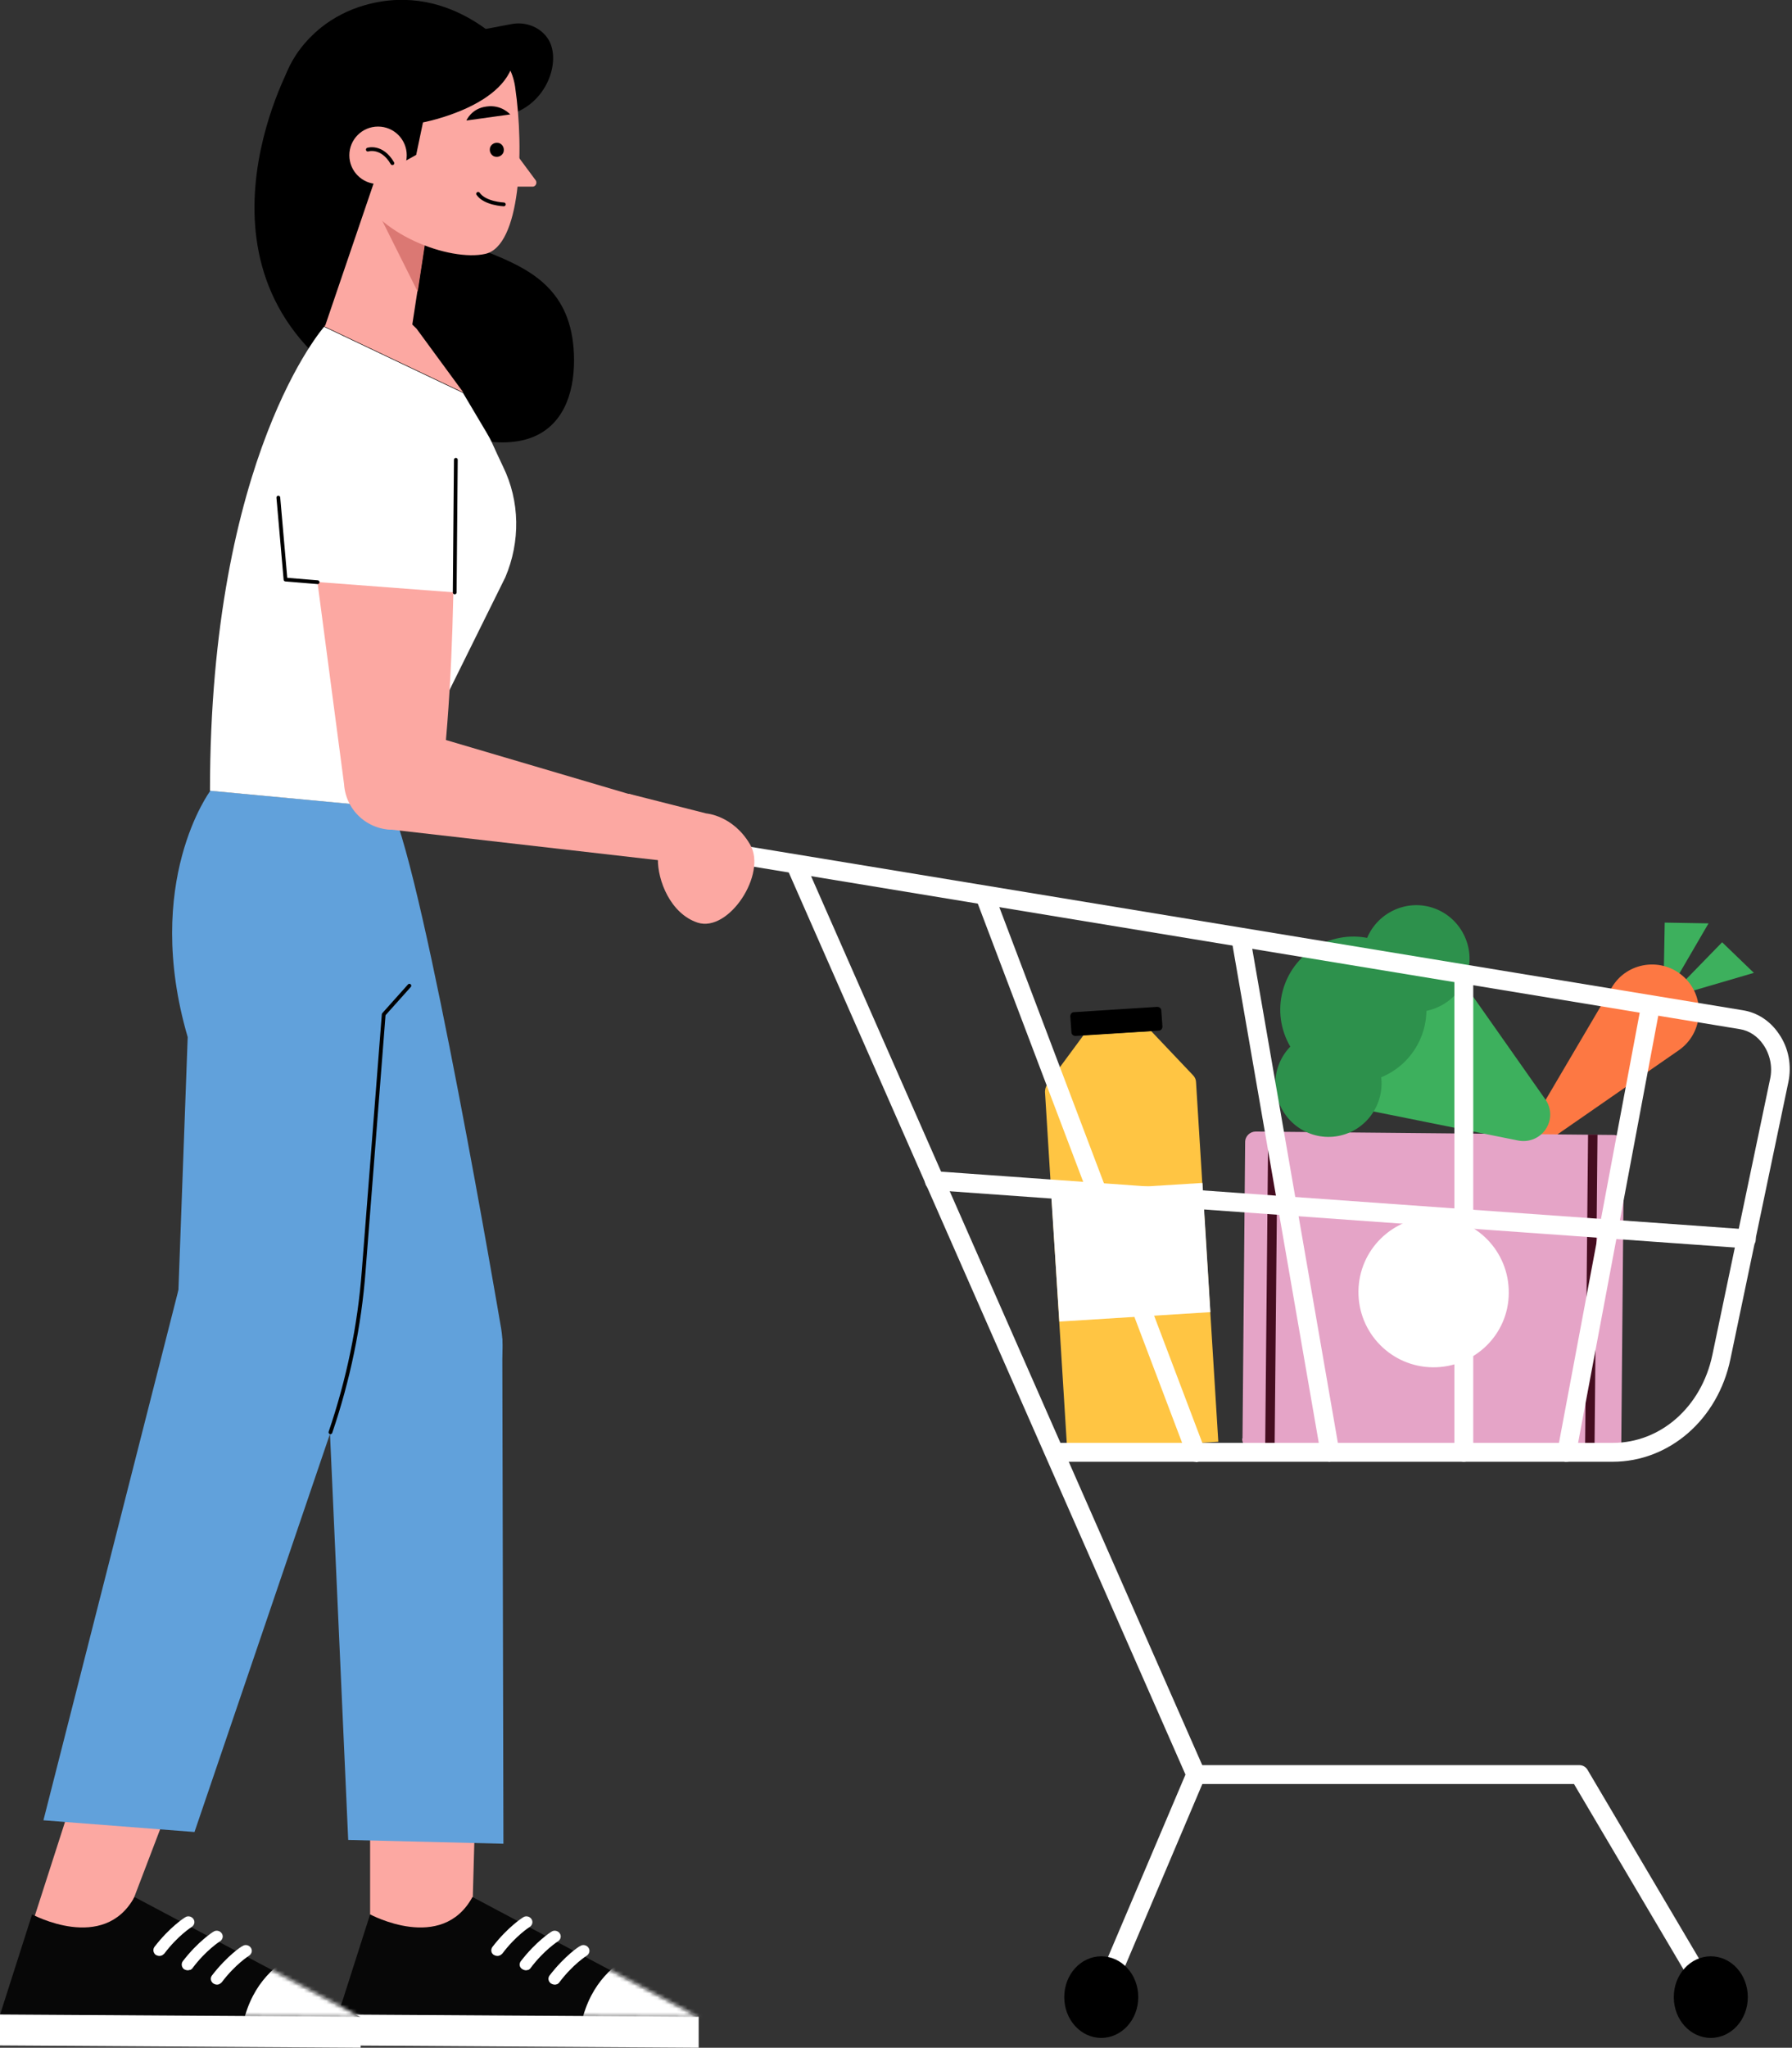
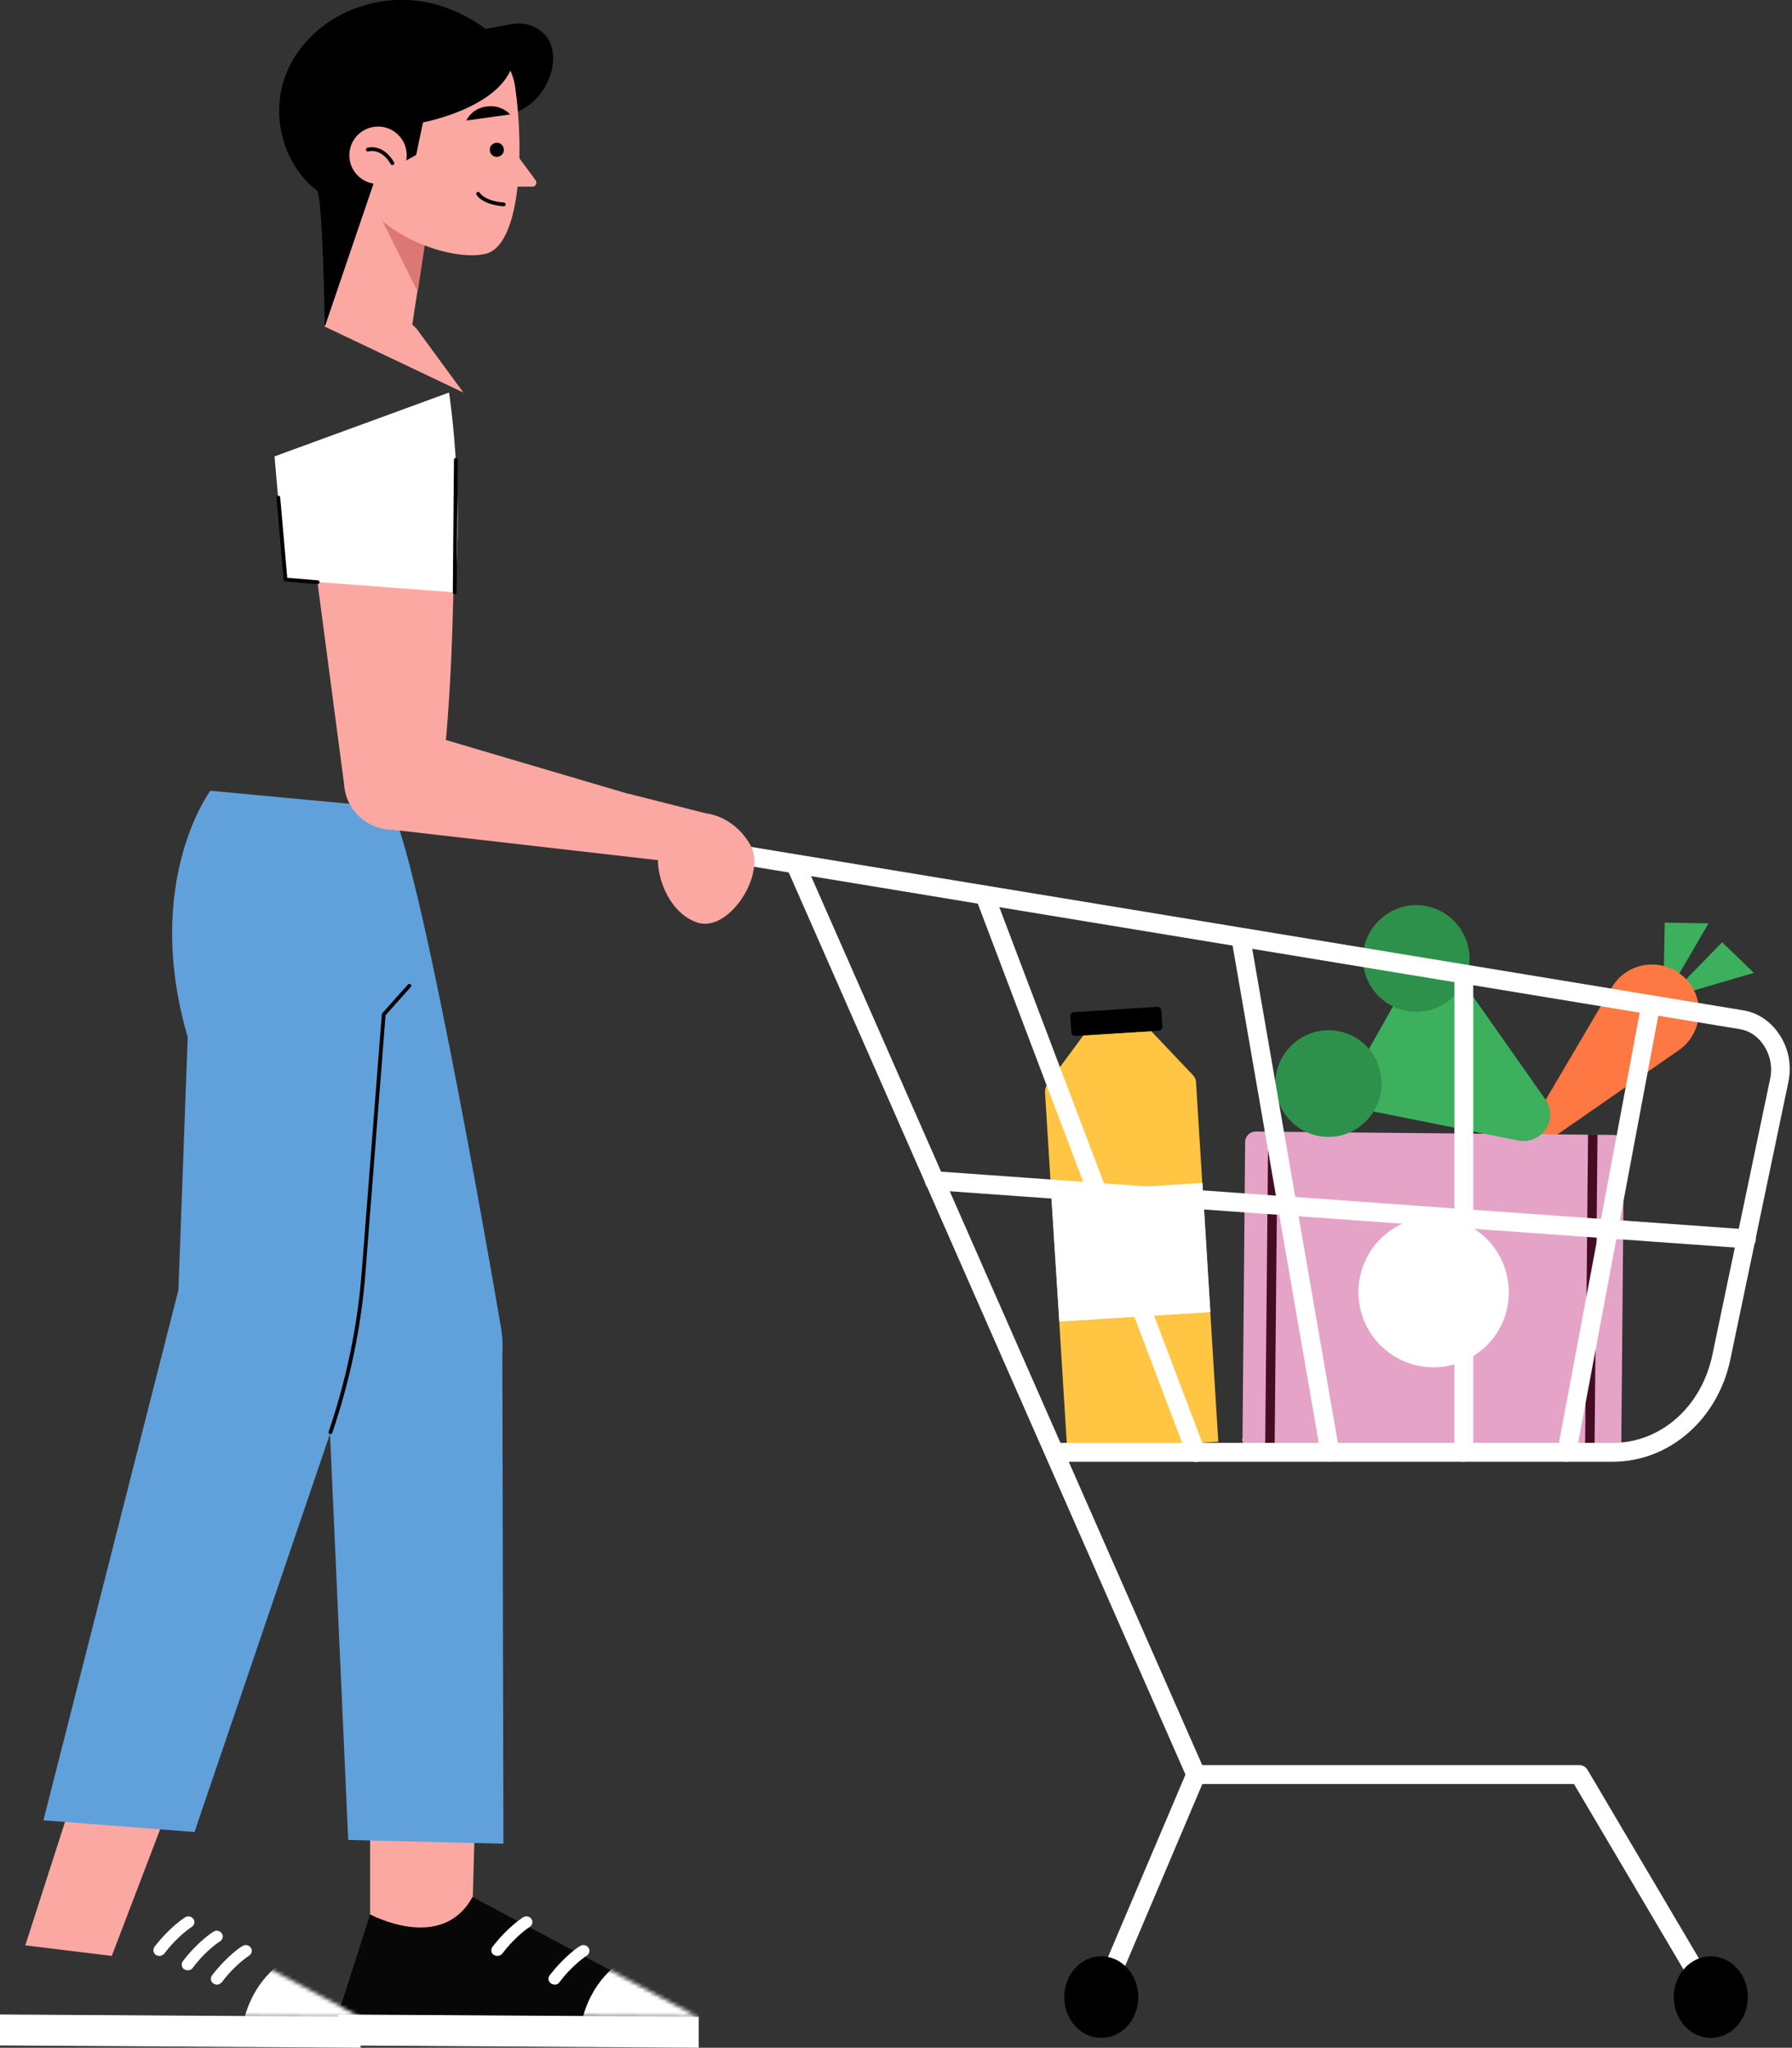
<svg xmlns="http://www.w3.org/2000/svg" id="_圖層_1" data-name="圖層_1" version="1.1" viewBox="0 0 474.5 542">
  <rect x="0" y="0" width="474.5" height="542" fill="#333333" stroke="none" />
  <defs>
    <style>
      .st0 {
        fill: #e5a4c7;
      }

      .st1 {
        mask: url(#mask-1);
      }

      .st2 {
        fill: #3db05d;
      }

      .st3 {
        fill: #db7873;
      }

      .st4 {
        fill: #fff;
      }

      .st5 {
        mask: url(#mask);
      }

      .st6 {
        fill: #fd7843;
      }

      .st7, .st8, .st9 {
        fill: none;
      }

      .st10 {
        fill: #ffc543;
      }

      .st11 {
        fill: #2d914c;
      }

      .st8 {
        stroke: #000;
      }

      .st8, .st9 {
        stroke-linecap: round;
        stroke-linejoin: round;
      }

      .st12 {
        fill: #450d20;
      }

      .st9 {
        stroke: #fff;
        stroke-width: 5px;
      }

      .st13 {
        fill: #61a1db;
      }

      .st14 {
        fill: #fca8a2;
      }

      .st15 {
        fill: #070707;
      }

      .st16 {
        clip-path: url(#clippath);
      }
    </style>
    <clipPath id="clippath">
      <rect class="st7" y="0" width="474.5" height="542" />
    </clipPath>
    <mask id="mask" x="89.6" y="502.1" width="103.4" height="44.9" maskUnits="userSpaceOnUse">
      <g id="mask0_22191_575">
        <path class="st4" d="M98,506.7s19,10.3,27.1-4.6l59.9,31.8-95.5-.6,8.5-26.6Z" />
      </g>
    </mask>
    <mask id="mask-1" x="0" y="502.1" width="103.4" height="44.9" maskUnits="userSpaceOnUse">
      <g id="mask1_22191_575">
        <path class="st4" d="M8.5,506.7s19,10.3,27.1-4.6l59.9,31.8L0,533.3l8.5-26.6Z" />
      </g>
    </mask>
  </defs>
  <g class="st16">
    <g>
      <path class="st2" d="M446.3,262.8l18.1-5.3-8.4-8.1-11.3,11.6,1.6,1.8Z" />
      <path class="st2" d="M442.9,260.7l9.5-16.3-11.6-.2-.3,16.2,2.4.2Z" />
      <path class="st6" d="M446,258.7c-5.8-5.5-15.3-4.2-19.3,2.8l-20.9,35.5c-.9,1.5-.5,3.3.8,4.4,1.2.9,2.8,1,4,.1l33.9-23.5c6.5-4.5,7.2-13.9,1.5-19.3h0Z" />
      <path class="st10" d="M322.6,381.6l-40,2.5-5.9-95.1c0-.7.2-1.4.6-2l9.6-13,17.9-1.1,11.1,11.7c.5.5.8,1.2.8,1.9l5.9,95.2Z" />
      <path d="M306.4,266.5l-22,1.4c-.6,0-1,.5-1,1.1l.3,4.2c0,.6.5,1,1.1,1l22-1.4c.6,0,1-.5,1-1.1l-.3-4.2c0-.6-.5-1-1.1-1Z" />
      <path class="st4" d="M320.5,347.3l-40,2.5-2.2-34.2,40.1-2.5,2.1,34.2Z" />
      <path class="st0" d="M329,380.7l.7-78.4c0-1.6,1.3-2.8,2.8-2.8l94.7.9c1.6,0,2.8,1.3,2.8,2.9l-.7,78.4c0,1.6-1.3,2.8-2.9,2.8l-94.7-.9c-1.6,0-2.8-1.3-2.8-2.8Z" />
      <path class="st4" d="M379.4,361.9c-11-.1-19.8-9.1-19.7-20.1s9.1-19.8,20.1-19.7c11,.1,19.8,9.1,19.7,20.1,0,11-9.1,19.8-20.1,19.7Z" />
      <path class="st12" d="M420.5,300.3l-.8,84h2.5s.8-84,.8-84h-2.5Z" />
      <path class="st12" d="M335.8,299.5l-.8,84h2.5s.8-84,.8-84h-2.5Z" />
      <path class="st2" d="M354.3,292.3l47.8,9.6c2.7.5,5.5-.6,7.1-2.9,1.7-2.4,1.7-5.6,0-8l-30.1-42.8-24.9,44.1Z" />
      <path class="st11" d="M364.5,280.9c3.3,7,.2,15.4-6.8,18.7-7.1,3.3-15.4.2-18.7-6.9-3.3-7-.2-15.4,6.9-18.7,7-3.3,15.4-.2,18.7,6.9Z" />
      <path class="st11" d="M387.8,247.8c3.3,7.1.2,15.4-6.9,18.7-7,3.3-15.4.2-18.7-6.9-3.3-7-.2-15.4,6.9-18.7,7.1-3.3,15.4-.2,18.7,6.9Z" />
-       <path class="st11" d="M375.9,259.1c4.5,9.7.3,21.2-9.4,25.7-9.7,4.5-21.2.3-25.7-9.4-4.5-9.7-.3-21.2,9.4-25.7,9.7-4.5,21.2-.3,25.7,9.4Z" />
      <path class="st4" d="M427.1,386.9h-147.5c-1.4,0-2.5-1.1-2.5-2.5s1.1-2.5,2.5-2.5h147.5c12.6,0,23.4-9.5,26.3-23.2l15.3-73.1c.7-3.2,0-6.5-1.8-9.1-1.5-2.2-3.7-3.7-6.2-4.1l-283-46.6c-1.4-.2-2.3-1.5-2.1-2.9.2-1.4,1.5-2.3,2.9-2.1l283,46.6c3.8.6,7.2,2.8,9.5,6.2,2.6,3.7,3.5,8.4,2.5,13l-15.3,73.1c-3.3,16-16.2,27.2-31.2,27.2Z" />
      <path class="st4" d="M291.6,531.1c-.3,0-.7,0-1-.2-1.3-.5-1.9-2-1.3-3.3l24.6-57.9-105.5-239.8c-.6-1.3,0-2.7,1.3-3.3,1.3-.6,2.7,0,3.3,1.3l106,240.8c.3.6.3,1.3,0,2l-25,58.9c-.4,1-1.3,1.5-2.3,1.5Z" />
      <path class="st9" d="M316.6,469.7h101.6l34.8,58.9" />
      <path class="st4" d="M462.4,330.4c0,0-.1,0-.2,0l-215-15.4c-1.4,0-2.4-1.3-2.3-2.7,0-1.4,1.3-2.4,2.7-2.3l215,15.4c1.4,0,2.4,1.3,2.3,2.7,0,1.3-1.2,2.3-2.5,2.3Z" />
      <path class="st4" d="M316.6,386.9c-1,0-2-.6-2.3-1.6l-55.8-147.2c-.5-1.3.2-2.7,1.5-3.2,1.3-.5,2.7.2,3.2,1.5l55.8,147.2c.5,1.3-.2,2.7-1.5,3.2-.3.1-.6.2-.9.2Z" />
      <path class="st4" d="M352.2,386.9c-1.2,0-2.2-.9-2.5-2.1l-23.6-136.1c-.2-1.4.7-2.7,2-2.9,1.4-.2,2.7.7,2.9,2l23.6,136.1c.2,1.4-.7,2.7-2,2.9-.1,0-.3,0-.4,0Z" />
      <path class="st4" d="M387.6,386.9c-1.4,0-2.5-1.1-2.5-2.5v-125.9c0-1.4,1.1-2.5,2.5-2.5s2.5,1.1,2.5,2.5v125.9c0,1.4-1.1,2.5-2.5,2.5Z" />
      <path class="st4" d="M414.9,386.9c-.2,0-.3,0-.5,0-1.4-.3-2.2-1.6-2-2.9l22.1-117.7c.3-1.4,1.6-2.2,2.9-2,1.4.3,2.2,1.6,2,2.9l-22.1,117.7c-.2,1.2-1.3,2-2.5,2Z" />
      <path d="M291.6,539.4c5.4,0,9.8-4.8,9.8-10.8s-4.4-10.8-9.8-10.8-9.8,4.8-9.8,10.8,4.4,10.8,9.8,10.8Z" />
      <path d="M453,539.4c5.4,0,9.8-4.8,9.8-10.8s-4.4-10.8-9.8-10.8-9.8,4.8-9.8,10.8,4.4,10.8,9.8,10.8Z" />
      <path class="st14" d="M124.9,512.5l1.7-60.7-28.6,2.6v69.6l26.9-11.5Z" />
      <path class="st15" d="M98,506.7s19,10.3,27.1-4.6l59.9,31.8-95.5-.6,8.5-26.6Z" />
      <g class="st5">
        <path class="st4" d="M174.4,514.9s-23,3.4-21.2,32.1l39.8-10.9-18.6-21.2Z" />
      </g>
      <path class="st4" d="M185,542l-95.5-.6v-8.2c0,0,95.5.6,95.5.6v8.2Z" />
      <path class="st4" d="M132.3,517.6c.2-.1.5-.3.7-.5,3.6-4.8,7.3-7.1,7.3-7.1.7-.5.9-1.4.4-2.1s-1.5-.9-2.2-.4c-.2.1-4.1,2.6-8.1,7.8-.5.7-.4,1.6.3,2.1.5.3,1.1.4,1.5.2h0Z" />
-       <path class="st4" d="M139.9,521.4c.2-.1.5-.3.6-.5,3.6-4.8,7.3-7.1,7.3-7.1.7-.5.9-1.4.4-2.1-.5-.7-1.5-.9-2.2-.4-.2.1-4.1,2.6-8.1,7.8-.5.7-.4,1.6.4,2.1.5.3,1,.4,1.5.2h0Z" />
      <path class="st4" d="M147.5,525.2c.2-.1.5-.3.6-.5,3.6-4.8,7.3-7.1,7.3-7.1.7-.5.9-1.4.4-2.1-.5-.7-1.5-.9-2.2-.4-.2,0-4.1,2.6-8.1,7.8-.5.7-.3,1.6.4,2.1.5.3,1.1.4,1.5.2h0Z" />
      <path class="st13" d="M55.2,216.1s-13.6,21.3,19.6,75l13.1,70.1c3.6,13.4,17.7,21,30.9,16.6,11.4-3.8,16-15.5,13.7-27.3,0,0-19.9-117.3-28.9-136.8l-48.4,2.4h0Z" />
      <path class="st13" d="M133,354.3l.3,133.7-41.1-1-6.5-145,47.3,12.3Z" />
      <path class="st14" d="M29.6,517.7l25.2-66-28.6,2.6-19.5,60.6,22.9,2.8Z" />
-       <path class="st15" d="M8.5,506.7s19,10.3,27.1-4.6l59.9,31.8L0,533.3l8.5-26.6Z" />
      <g class="st1">
        <path class="st4" d="M84.9,514.9s-23,3.4-21.3,32.1l39.8-10.9-18.6-21.2Z" />
      </g>
      <path class="st4" d="M95.5,542l-95.5-.6v-8.2c0,0,95.5.6,95.5.6v8.2Z" />
      <path class="st4" d="M42.8,517.6c.2-.1.5-.3.7-.5,3.6-4.8,7.3-7.1,7.3-7.1.7-.5.9-1.4.4-2.1s-1.5-.9-2.2-.4c-.2.1-4.1,2.6-8.1,7.8-.5.7-.3,1.6.3,2.1.5.3,1.1.4,1.5.2h0Z" />
      <path class="st4" d="M50.4,521.4c.2-.1.5-.3.6-.5,3.6-4.8,7.3-7.1,7.3-7.1.7-.5.9-1.4.4-2.1-.5-.7-1.5-.9-2.2-.4-.2.1-4.1,2.6-8.1,7.8-.5.7-.3,1.6.3,2.1.5.3,1.1.4,1.5.2h0Z" />
      <path class="st4" d="M58,525.2c.2-.1.5-.3.7-.5,3.6-4.8,7.3-7.1,7.3-7.1.7-.5.9-1.4.4-2.1-.5-.7-1.5-.9-2.2-.4-.2,0-4.1,2.6-8.1,7.8-.5.7-.3,1.6.4,2.1.5.3,1,.4,1.5.2h0Z" />
      <path class="st13" d="M94.6,358.3l-43.1,126.6-40-3.1,36.8-144.5,46.4,21Z" />
      <path class="st13" d="M55.7,209.3s-18,24.1-6,65.2l-2.9,79.1c-.9,13.9,10.1,25.6,24,25.6s22.2-8.9,23.8-20.8l9.1-144.6-48-4.5Z" />
      <path class="st8" d="M87.5,379.1c4.7-13.8,7.7-28.1,8.8-42.7l5.3-67.9,6.8-7.6" />
-       <path d="M77,17.1s-31.5,56.7,19.5,86.7c43.3,25.5,55.5,9.6,55.5-8.4,0-35.3-41.4-23.4-42.9-46.8-1.4-23.4-32.1-31.6-32.1-31.6h0Z" />
      <path d="M135,30.3c9.8-2.8,13.6-14,10.3-19.7,0,0,0,0,0,0-2-3.4-6.1-5-10-4.2l-20.6,3.9,20.3,20h0Z" />
      <path class="st14" d="M97.5,47.3l-11.6,39.1,23.1.6,4.3-28-15.8-11.8Z" />
      <path class="st3" d="M100,56l10.6,21.2,2.7-17.7-9.2-2.4-4.2-1.2Z" />
      <path class="st14" d="M106,2.3s27.9,3.5,30.4,20.7c2.5,17.2,1.4,42.1-7.9,44.2s-29.4-5.2-33.9-17.7c-4.5-12.6-5.4-47.7,11.4-47.2h0Z" />
      <path class="st14" d="M135.6,39.3l6.3,8.5c.4.8-.2,1.7-1,1.6h-6.7c0,.1,1.4-10.1,1.4-10.1h0Z" />
      <path d="M110.2,41l1.8-8.6s23.1-4.3,24.2-17.7c0,0-15.8-20.2-39.7-13.3-4.2,1.2-8.1,3.2-11.5,5.9-17.4,14.2-11.6,35.4-1.1,43.1,1.6,1.2,2.1,36.1,2.1,36.1l14-41.1c0,0,4.1-.9,4.1-1l6.1-3.4h0Z" />
      <path d="M135,30.3l-11.5,1.6s1.3-3.2,5.3-3.7c4-.6,6.3,2.1,6.3,2.1h0Z" />
      <path d="M133.4,39.8c0,1-1,1.8-2,1.7-1,0-1.8-1-1.7-2,0-1,1-1.8,2-1.7,1,0,1.8,1,1.7,2h0Z" />
      <path class="st8" d="M133.4,54.1s-5-.2-6.8-2.8" />
      <path class="st14" d="M100.1,48.7c4.2,0,7.6-3.4,7.6-7.6s-3.4-7.6-7.6-7.6-7.6,3.4-7.6,7.6,3.4,7.6,7.6,7.6Z" />
      <path class="st8" d="M97.4,39.6s3.7-1.2,6.5,3.6" />
-       <path class="st4" d="M85.9,86.4s-30.3,34.1-30.3,122.9l48,4.5,30.2-61c4-9.4,3.9-20.1-.6-29.3-5.2-10.9-.8-2.9-10.6-19.5l-36.8-17.5h0Z" />
      <path class="st14" d="M85.9,86.4l36.8,17.5-12.4-16.9-8-7.8-16.3,7.1Z" />
      <path class="st14" d="M119.6,110.8s2.5,53.5-2.8,97.5c-.6,5.3-4.5,9.6-9.7,10.9-7.8,2-15.5-3.6-16-11.7l-10.2-77.4,38.6-19.4h0Z" />
      <path class="st4" d="M118.9,103.9s3.9,24.6,1.5,52.9l-44.9-3.4-2.8-32.6,46.2-16.9Z" />
      <path class="st8" d="M120.4,156.8l.3-35.1" />
      <path class="st8" d="M84.1,154.1l-8.5-.7-1.9-21.7" />
      <path class="st14" d="M181.9,214.7l-78.3-23.1-1.6,27.8,74.2,8.5,5.6-13.3Z" />
      <path class="st14" d="M198.6,223.5c-4.5-7.7-11.6-8.2-11.6-8.2l-20.5-5.2-18.5,11.6,26.2,5.6c-.1,5.7,3.3,14.5,10.5,16.9,8.3,2.7,18.5-13,13.9-20.7h0Z" />
    </g>
  </g>
</svg>